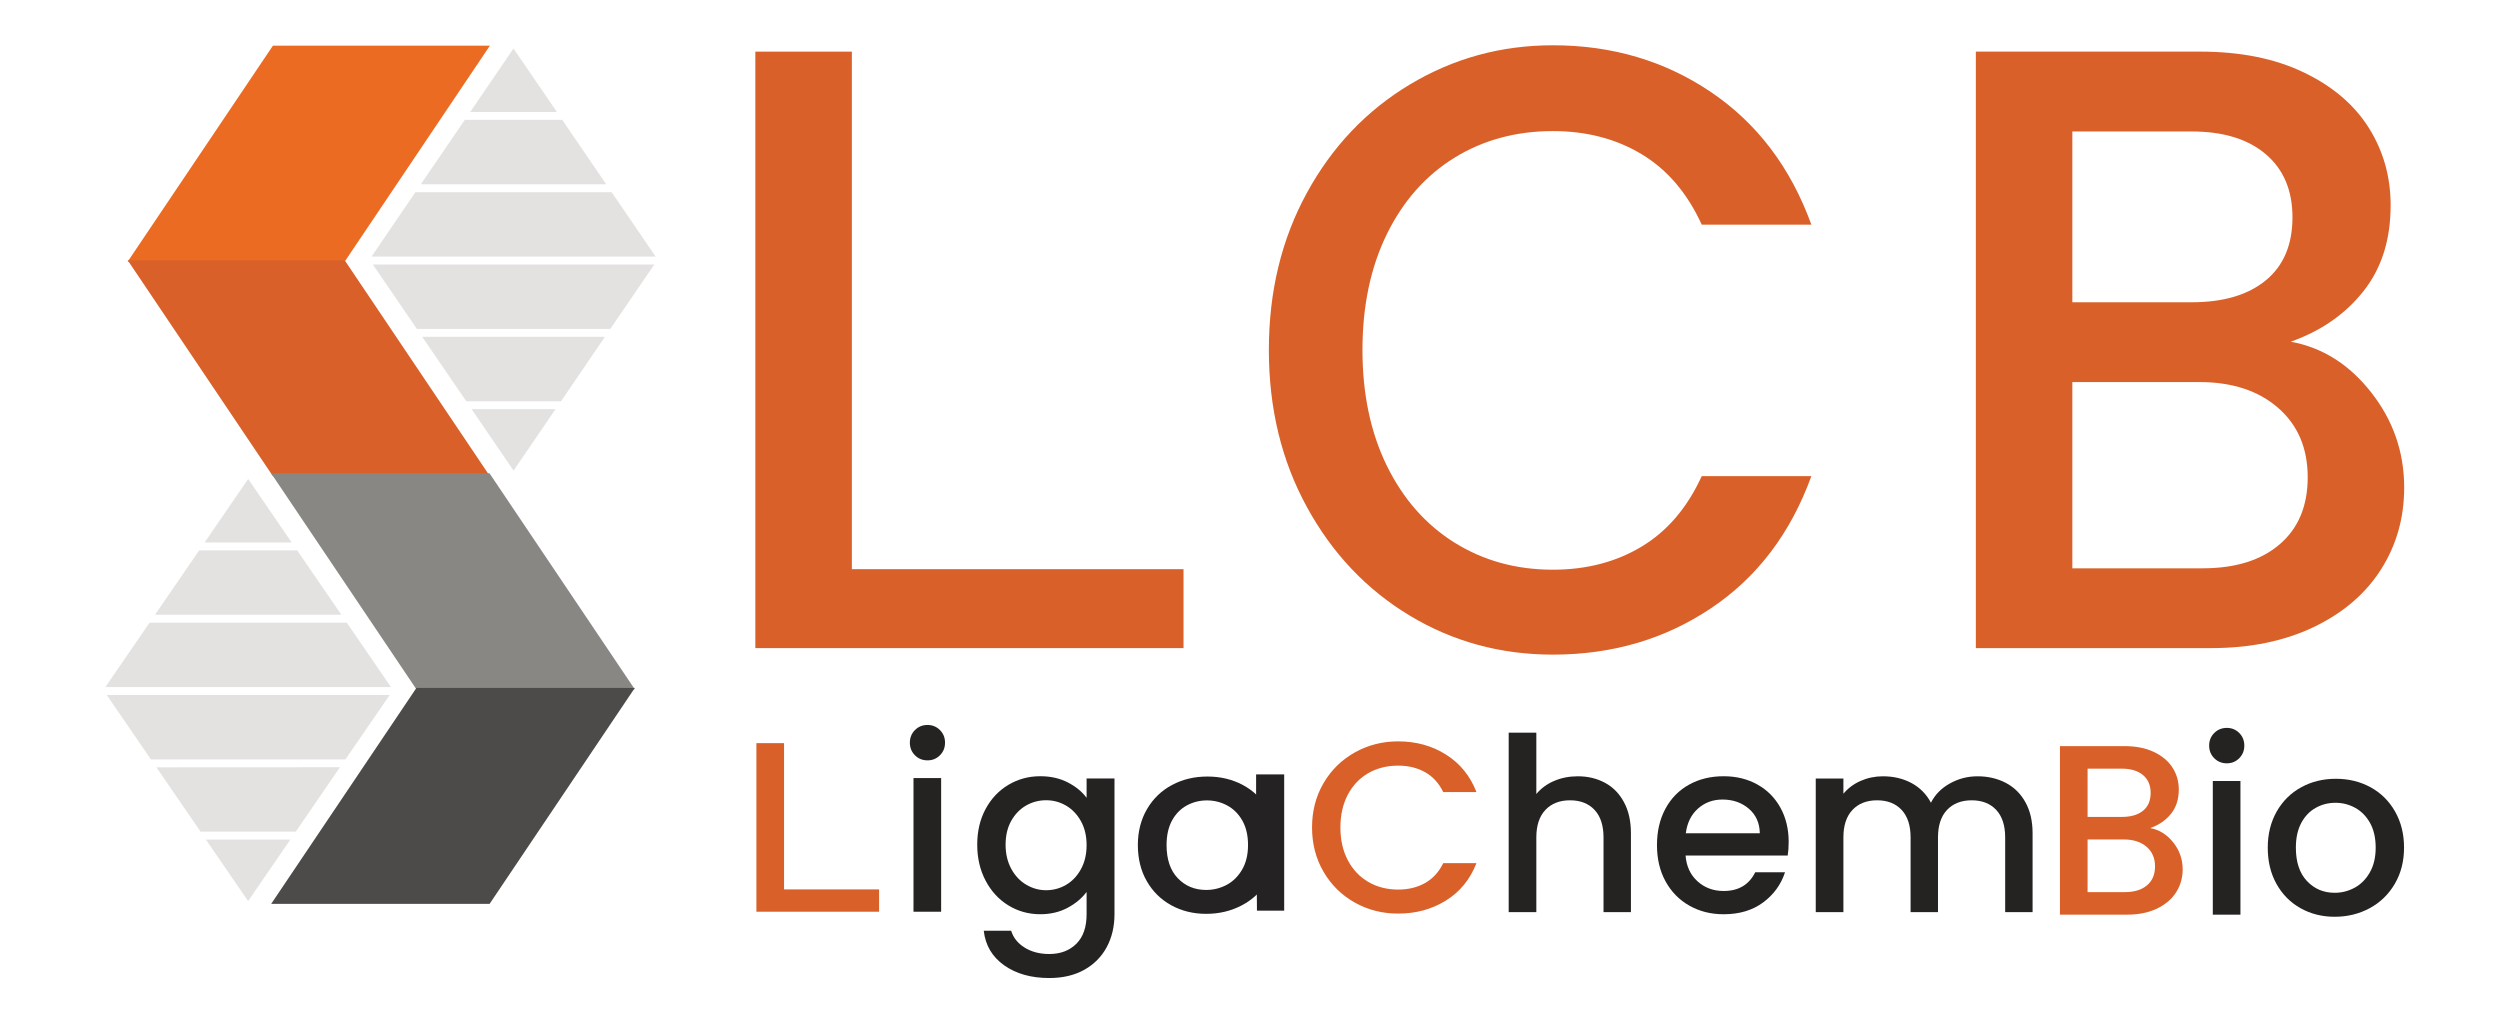
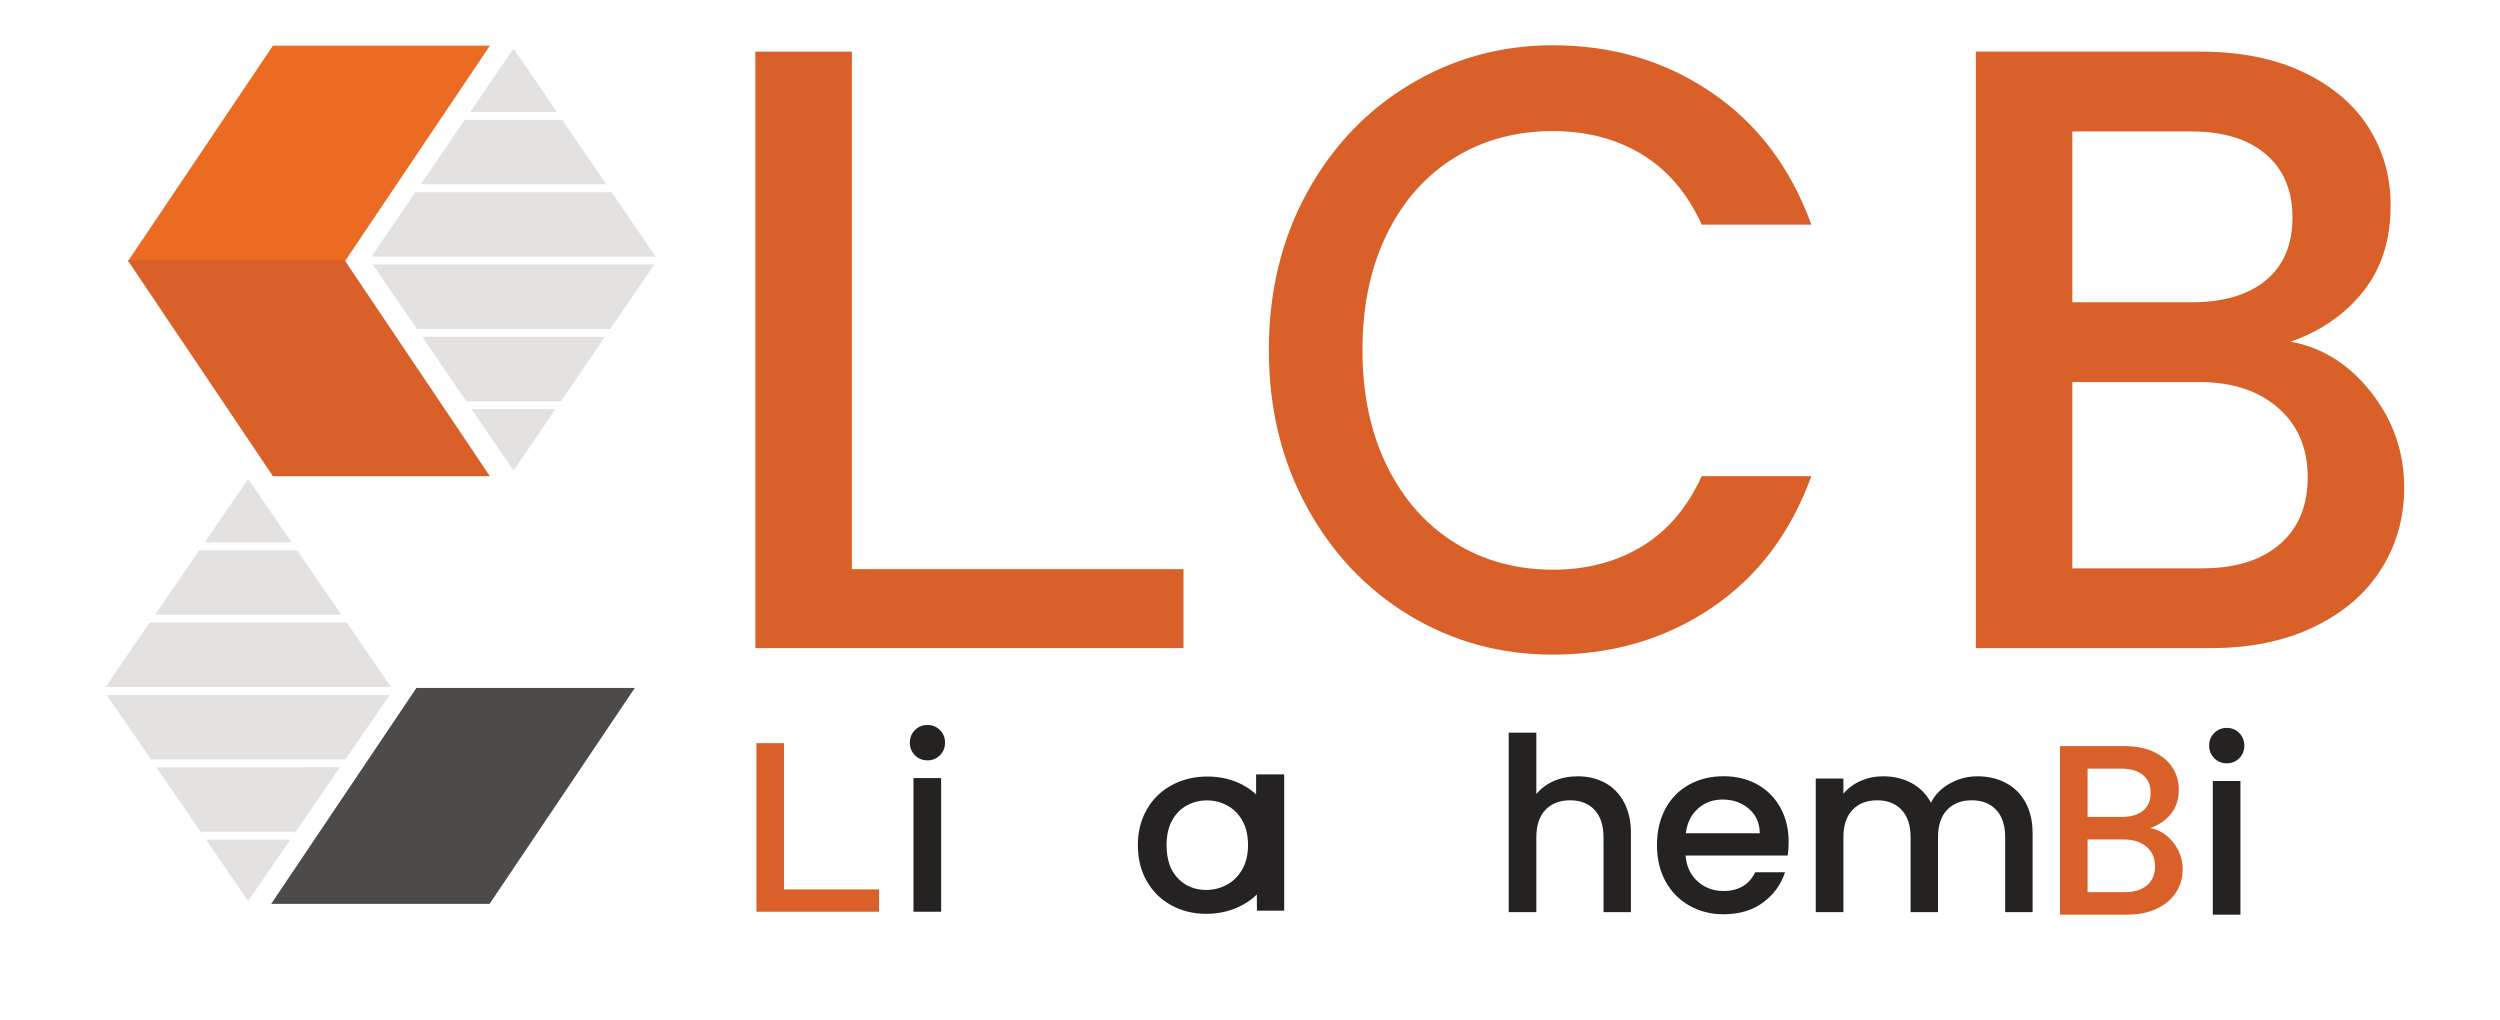
<svg xmlns="http://www.w3.org/2000/svg" width="147" height="60" viewBox="0 0 147 60" fill="none">
  <path fill-rule="evenodd" clip-rule="evenodd" d="M30.194 2.852L32.745 6.584H27.649L30.194 2.852ZM27.329 7.048H33.06L35.645 10.836H24.745L27.329 7.048ZM24.425 11.301H35.966L38.552 15.089H21.844L24.425 11.301ZM21.922 15.553H38.473L35.886 19.341H24.513L21.922 15.553ZM24.826 19.805H35.57L32.989 23.593H27.416L24.826 19.805ZM27.73 24.057H32.666L30.198 27.672L27.73 24.057Z" fill="#E3E2E1" />
  <path d="M12.031 31.896H17.149L14.593 28.163L12.031 31.896ZM11.713 32.36L9.114 36.147H20.071L17.473 32.359L11.713 32.36ZM8.795 36.612L6.195 40.4H22.989L20.39 36.611L8.795 36.612ZM6.277 40.866L8.875 44.654H20.31L22.914 40.866H6.277ZM9.195 45.118L11.794 48.902H17.391L19.99 45.112L9.195 45.118ZM12.11 49.37L14.589 52.984L17.07 49.37H12.11Z" fill="#E3E2E1" />
  <path d="M16.048 2.685L7.508 15.383H20.268L28.806 2.685H16.048Z" fill="#EC6B22" />
  <path fill-rule="evenodd" clip-rule="evenodd" d="M7.508 15.303L16.048 28H28.806L20.267 15.303H7.508Z" fill="#D96129" />
-   <path fill-rule="evenodd" clip-rule="evenodd" d="M37.325 40.53L28.785 27.833H15.945L24.485 40.531L37.325 40.53Z" fill="#888784" />
  <path d="M24.485 40.451L15.945 53.148H28.788L37.327 40.451H24.485Z" fill="#4C4B4A" />
  <mask id="mask0_5753_5576" style="mask-type:luminance" maskUnits="userSpaceOnUse" x="0" y="0" width="147" height="60">
    <path d="M0 -1.78814e-06H146.667V60H0V-1.78814e-06Z" fill="white" />
  </mask>
  <g mask="url(#mask0_5753_5576)">
-     <path d="M126.245 52.056C126.558 51.791 126.716 51.42 126.716 50.944C126.716 50.46 126.549 50.075 126.216 49.789C125.884 49.504 125.441 49.361 124.89 49.361H122.75V52.456H124.946C125.498 52.456 125.932 52.323 126.245 52.056ZM122.75 48.035H124.762C125.294 48.035 125.71 47.913 126.01 47.671C126.309 47.428 126.458 47.079 126.458 46.623C126.458 46.176 126.309 45.827 126.01 45.575C125.71 45.324 125.294 45.197 124.762 45.197H122.75V48.035ZM127.785 49.532C128.156 49.997 128.341 50.527 128.341 51.115C128.341 51.619 128.21 52.073 127.949 52.477C127.688 52.881 127.309 53.2 126.816 53.433C126.321 53.665 125.745 53.781 125.089 53.781H121.125V43.871H124.904C125.58 43.871 126.16 43.984 126.644 44.213C127.129 44.441 127.494 44.748 127.742 45.132C127.989 45.517 128.113 45.948 128.113 46.424C128.113 46.993 127.961 47.469 127.657 47.849C127.352 48.231 126.944 48.511 126.43 48.691C126.962 48.787 127.414 49.067 127.785 49.532Z" fill="#D96129" />
+     <path d="M126.245 52.056C126.558 51.791 126.716 51.42 126.716 50.944C126.716 50.46 126.549 50.075 126.216 49.789C125.884 49.504 125.441 49.361 124.89 49.361H122.75V52.456H124.946C125.498 52.456 125.932 52.323 126.245 52.056M122.75 48.035H124.762C125.294 48.035 125.71 47.913 126.01 47.671C126.309 47.428 126.458 47.079 126.458 46.623C126.458 46.176 126.309 45.827 126.01 45.575C125.71 45.324 125.294 45.197 124.762 45.197H122.75V48.035ZM127.785 49.532C128.156 49.997 128.341 50.527 128.341 51.115C128.341 51.619 128.21 52.073 127.949 52.477C127.688 52.881 127.309 53.2 126.816 53.433C126.321 53.665 125.745 53.781 125.089 53.781H121.125V43.871H124.904C125.58 43.871 126.16 43.984 126.644 44.213C127.129 44.441 127.494 44.748 127.742 45.132C127.989 45.517 128.113 45.948 128.113 46.424C128.113 46.993 127.961 47.469 127.657 47.849C127.352 48.231 126.944 48.511 126.43 48.691C126.962 48.787 127.414 49.067 127.785 49.532Z" fill="#D96129" />
    <path d="M131.738 53.781H130.113V45.924H131.738V53.781ZM130.198 44.583C129.998 44.384 129.898 44.136 129.898 43.841C129.898 43.547 129.998 43.3 130.198 43.1C130.398 42.9 130.645 42.8 130.94 42.8C131.225 42.8 131.468 42.9 131.668 43.1C131.866 43.3 131.966 43.547 131.966 43.841C131.966 44.136 131.866 44.384 131.668 44.583C131.468 44.783 131.225 44.883 130.94 44.883C130.645 44.883 130.398 44.783 130.198 44.583Z" fill="#252222" />
-     <path d="M138.456 52.196C138.822 51.996 139.12 51.696 139.346 51.297C139.576 50.897 139.69 50.413 139.69 49.842C139.69 49.272 139.58 48.789 139.361 48.394C139.142 48.001 138.853 47.704 138.492 47.504C138.13 47.304 137.741 47.204 137.322 47.204C136.904 47.204 136.517 47.304 136.16 47.504C135.804 47.704 135.52 48.001 135.312 48.394C135.102 48.789 134.997 49.272 134.997 49.842C134.997 50.689 135.214 51.342 135.646 51.802C136.08 52.264 136.624 52.496 137.28 52.496C137.697 52.496 138.089 52.394 138.456 52.196ZM135.269 53.401C134.669 53.064 134.2 52.588 133.857 51.974C133.514 51.361 133.344 50.65 133.344 49.842C133.344 49.044 133.52 48.336 133.87 47.717C134.222 47.1 134.702 46.624 135.312 46.292C135.92 45.958 136.6 45.792 137.35 45.792C138.101 45.792 138.781 45.958 139.39 46.292C139.998 46.624 140.478 47.1 140.83 47.717C141.182 48.336 141.358 49.044 141.358 49.842C141.358 50.641 141.177 51.349 140.816 51.966C140.454 52.585 139.962 53.064 139.34 53.401C138.717 53.737 138.03 53.906 137.28 53.906C136.538 53.906 135.868 53.737 135.269 53.401Z" fill="#252222" />
    <path d="M55.339 53.609H53.713V45.752H55.339V53.609ZM53.799 44.411C53.6 44.211 53.5 43.964 53.5 43.669C53.5 43.375 53.6 43.127 53.799 42.927C53.999 42.728 54.245 42.628 54.54 42.628C54.825 42.628 55.068 42.728 55.268 42.927C55.468 43.127 55.568 43.375 55.568 43.669C55.568 43.964 55.468 44.211 55.268 44.411C55.068 44.611 54.825 44.709 54.54 44.709C54.245 44.709 53.999 44.611 53.799 44.411Z" fill="#252222" />
  </g>
  <path d="M46.102 52.297H51.69V53.609H44.477V43.697H46.102V52.297Z" fill="#D96129" />
  <mask id="mask1_5753_5576" style="mask-type:luminance" maskUnits="userSpaceOnUse" x="0" y="0" width="147" height="60">
    <path d="M0 -1.78814e-06H146.667V60H0V-1.78814e-06Z" fill="white" />
  </mask>
  <g mask="url(#mask1_5753_5576)">
-     <path d="M63.557 48.281C63.334 47.883 63.041 47.578 62.68 47.368C62.318 47.158 61.929 47.054 61.51 47.054C61.092 47.054 60.702 47.157 60.341 47.361C59.98 47.566 59.688 47.865 59.464 48.26C59.241 48.654 59.129 49.123 59.129 49.665C59.129 50.206 59.241 50.681 59.464 51.09C59.688 51.5 59.982 51.81 60.349 52.024C60.714 52.239 61.102 52.345 61.51 52.345C61.929 52.345 62.318 52.241 62.68 52.032C63.041 51.822 63.334 51.516 63.557 51.112C63.78 50.708 63.892 50.234 63.892 49.693C63.892 49.151 63.78 48.68 63.557 48.281ZM62.788 46.007C63.257 46.249 63.626 46.552 63.892 46.912V45.772H65.532V53.757C65.532 54.48 65.38 55.124 65.076 55.691C64.772 56.256 64.332 56.7 63.757 57.024C63.181 57.346 62.494 57.508 61.696 57.508C60.63 57.508 59.748 57.258 59.044 56.76C58.34 56.26 57.941 55.583 57.845 54.728H59.457C59.581 55.136 59.845 55.467 60.249 55.718C60.652 55.969 61.134 56.096 61.696 56.096C62.352 56.096 62.882 55.896 63.286 55.497C63.69 55.099 63.892 54.519 63.892 53.757V52.445C63.616 52.816 63.244 53.128 62.773 53.38C62.302 53.63 61.768 53.757 61.169 53.757C60.484 53.757 59.858 53.584 59.293 53.237C58.728 52.891 58.281 52.405 57.953 51.781C57.625 51.16 57.461 50.453 57.461 49.665C57.461 48.874 57.625 48.177 57.953 47.568C58.281 46.96 58.728 46.486 59.293 46.149C59.858 45.812 60.484 45.642 61.169 45.642C61.777 45.642 62.317 45.764 62.788 46.007Z" fill="#252222" />
    <path d="M94.38 46.032C94.85 46.288 95.222 46.667 95.492 47.173C95.763 47.675 95.899 48.285 95.899 48.998V53.633H94.287V49.241C94.287 48.537 94.112 47.997 93.759 47.621C93.407 47.246 92.927 47.058 92.319 47.058C91.711 47.058 91.228 47.246 90.872 47.621C90.515 47.997 90.336 48.537 90.336 49.241V53.633H88.711V43.08H90.336V46.688C90.612 46.354 90.962 46.098 91.386 45.917C91.808 45.737 92.271 45.646 92.776 45.646C93.375 45.646 93.908 45.776 94.38 46.032Z" fill="#252222" />
    <path d="M103.476 48.995C103.467 48.397 103.252 47.915 102.835 47.555C102.416 47.194 101.898 47.013 101.28 47.013C100.719 47.013 100.239 47.191 99.839 47.547C99.44 47.904 99.203 48.386 99.126 48.995H103.476ZM105.116 50.307H99.112C99.16 50.934 99.392 51.438 99.811 51.818C100.23 52.199 100.743 52.39 101.351 52.39C102.226 52.39 102.843 52.023 103.206 51.291H104.959C104.722 52.014 104.291 52.606 103.668 53.067C103.046 53.527 102.274 53.758 101.351 53.758C100.6 53.758 99.927 53.589 99.334 53.251C98.739 52.915 98.272 52.439 97.935 51.826C97.598 51.212 97.43 50.502 97.43 49.694C97.43 48.886 97.594 48.174 97.922 47.562C98.25 46.949 98.711 46.475 99.306 46.143C99.899 45.81 100.582 45.643 101.351 45.643C102.092 45.643 102.754 45.804 103.334 46.129C103.914 46.451 104.364 46.906 104.688 47.49C105.011 48.075 105.174 48.747 105.174 49.508C105.174 49.803 105.155 50.07 105.116 50.307Z" fill="#252222" />
    <path d="M117.939 46.032C118.43 46.288 118.815 46.667 119.095 47.173C119.375 47.675 119.516 48.285 119.516 48.998V53.633H117.904V49.241C117.904 48.537 117.728 47.997 117.376 47.621C117.024 47.246 116.544 47.058 115.935 47.058C115.328 47.058 114.846 47.246 114.488 47.621C114.132 47.997 113.954 48.537 113.954 49.241V53.633H112.343V49.241C112.343 48.537 112.166 47.997 111.814 47.621C111.462 47.246 110.983 47.058 110.374 47.058C109.764 47.058 109.283 47.246 108.927 47.621C108.57 47.997 108.392 48.537 108.392 49.241V53.633H106.766V45.776H108.392V46.673C108.658 46.35 108.995 46.098 109.404 45.917C109.812 45.737 110.251 45.646 110.716 45.646C111.343 45.646 111.904 45.779 112.399 46.045C112.894 46.312 113.274 46.697 113.54 47.201C113.778 46.726 114.148 46.347 114.652 46.068C115.155 45.786 115.698 45.646 116.278 45.646C116.895 45.646 117.45 45.776 117.939 46.032Z" fill="#252222" />
-     <path d="M77.826 46.045C78.276 45.276 78.89 44.675 79.666 44.241C80.44 43.809 81.288 43.592 82.211 43.592C83.266 43.592 84.206 43.852 85.027 44.371C85.85 44.888 86.447 45.623 86.816 46.573H84.863C84.606 46.051 84.25 45.66 83.794 45.404C83.338 45.147 82.81 45.019 82.211 45.019C81.555 45.019 80.97 45.165 80.456 45.46C79.943 45.756 79.542 46.179 79.251 46.729C78.962 47.281 78.816 47.924 78.816 48.656C78.816 49.388 78.962 50.029 79.251 50.58C79.542 51.132 79.943 51.557 80.456 51.857C80.97 52.156 81.555 52.307 82.211 52.307C82.81 52.307 83.338 52.179 83.794 51.921C84.25 51.665 84.606 51.275 84.863 50.752H86.816C86.447 51.703 85.85 52.435 85.027 52.948C84.206 53.461 83.266 53.719 82.211 53.719C81.279 53.719 80.428 53.503 79.658 53.069C78.888 52.637 78.276 52.035 77.826 51.265C77.374 50.495 77.148 49.625 77.148 48.656C77.148 47.685 77.374 46.815 77.826 46.045Z" fill="#D96129" />
    <path d="M72.124 52.032C72.497 51.833 72.801 51.534 73.033 51.138C73.266 50.74 73.384 50.258 73.384 49.689C73.384 49.122 73.272 48.642 73.049 48.249C72.825 47.857 72.529 47.561 72.16 47.362C71.792 47.164 71.394 47.064 70.968 47.064C70.54 47.064 70.145 47.164 69.781 47.362C69.417 47.561 69.128 47.857 68.914 48.249C68.701 48.642 68.594 49.122 68.594 49.689C68.594 50.532 68.814 51.182 69.257 51.641C69.698 52.1 70.253 52.329 70.924 52.329C71.35 52.329 71.75 52.229 72.124 52.032ZM68.87 53.23C68.26 52.894 67.78 52.422 67.43 51.81C67.081 51.201 66.906 50.494 66.906 49.689C66.906 48.894 67.085 48.19 67.444 47.576C67.804 46.96 68.294 46.488 68.914 46.157C69.536 45.825 70.229 45.66 70.996 45.66C71.762 45.66 72.457 45.825 73.077 46.157C73.698 46.488 74.189 46.96 74.548 47.576C74.906 48.19 75.086 48.894 75.086 49.689C75.086 50.485 74.901 51.189 74.533 51.804C74.165 52.42 73.662 52.894 73.026 53.23C72.39 53.566 71.69 53.734 70.924 53.734C70.166 53.734 69.482 53.566 68.87 53.23Z" fill="#252223" />
    <path d="M73.859 46.787V45.535H75.51V53.547H73.909L73.859 46.787Z" fill="#252223" />
    <path d="M134.05 32.001C135.144 31.061 135.693 29.748 135.693 28.065C135.693 26.352 135.112 24.989 133.949 23.979C132.788 22.969 131.245 22.465 129.321 22.465H121.854V33.416H129.52C131.445 33.416 132.954 32.945 134.05 32.001ZM121.854 17.773H128.873C130.732 17.773 132.182 17.344 133.229 16.485C134.274 15.625 134.797 14.391 134.797 12.775C134.797 11.195 134.274 9.959 133.229 9.068C132.182 8.177 130.732 7.731 128.873 7.731H121.854V17.773ZM139.425 23.071C140.72 24.719 141.366 26.588 141.366 28.671C141.366 30.456 140.909 32.061 139.998 33.491C139.085 34.923 137.765 36.049 136.041 36.873C134.314 37.697 132.308 38.109 130.017 38.109H116.18V3.035H129.37C131.726 3.035 133.752 3.439 135.442 4.249C137.136 5.055 138.413 6.139 139.276 7.501C140.138 8.864 140.57 10.388 140.57 12.071C140.57 14.088 140.04 15.771 138.977 17.115C137.914 18.463 136.489 19.456 134.696 20.093C136.556 20.431 138.132 21.424 139.425 23.071Z" fill="#D96129" />
    <path d="M50.089 33.467H69.591V38.109H44.414V3.036H50.089V33.467Z" fill="#D96129" />
    <path d="M76.844 11.341C78.331 8.618 80.356 6.491 82.913 4.96C85.469 3.428 88.269 2.662 91.312 2.662C94.795 2.662 97.893 3.58 100.605 5.414C103.319 7.248 105.288 9.846 106.509 13.211H100.063C99.216 11.359 98.041 9.979 96.535 9.071C95.031 8.163 93.288 7.708 91.312 7.708C89.149 7.708 87.22 8.23 85.525 9.272C83.832 10.318 82.507 11.813 81.548 13.763C80.592 15.717 80.113 17.987 80.113 20.579C80.113 23.169 80.592 25.439 81.548 27.39C82.507 29.34 83.832 30.847 85.525 31.905C87.22 32.965 89.149 33.498 91.312 33.498C93.288 33.498 95.031 33.043 96.535 32.135C98.041 31.227 99.216 29.847 100.063 27.995H106.509C105.288 31.36 103.319 33.951 100.605 35.767C97.893 37.584 94.795 38.492 91.312 38.492C88.237 38.492 85.431 37.728 82.891 36.197C80.349 34.666 78.331 32.536 76.844 29.811C75.353 27.087 74.609 24.011 74.609 20.579C74.609 17.145 75.353 14.066 76.844 11.341Z" fill="#D96129" />
  </g>
</svg>